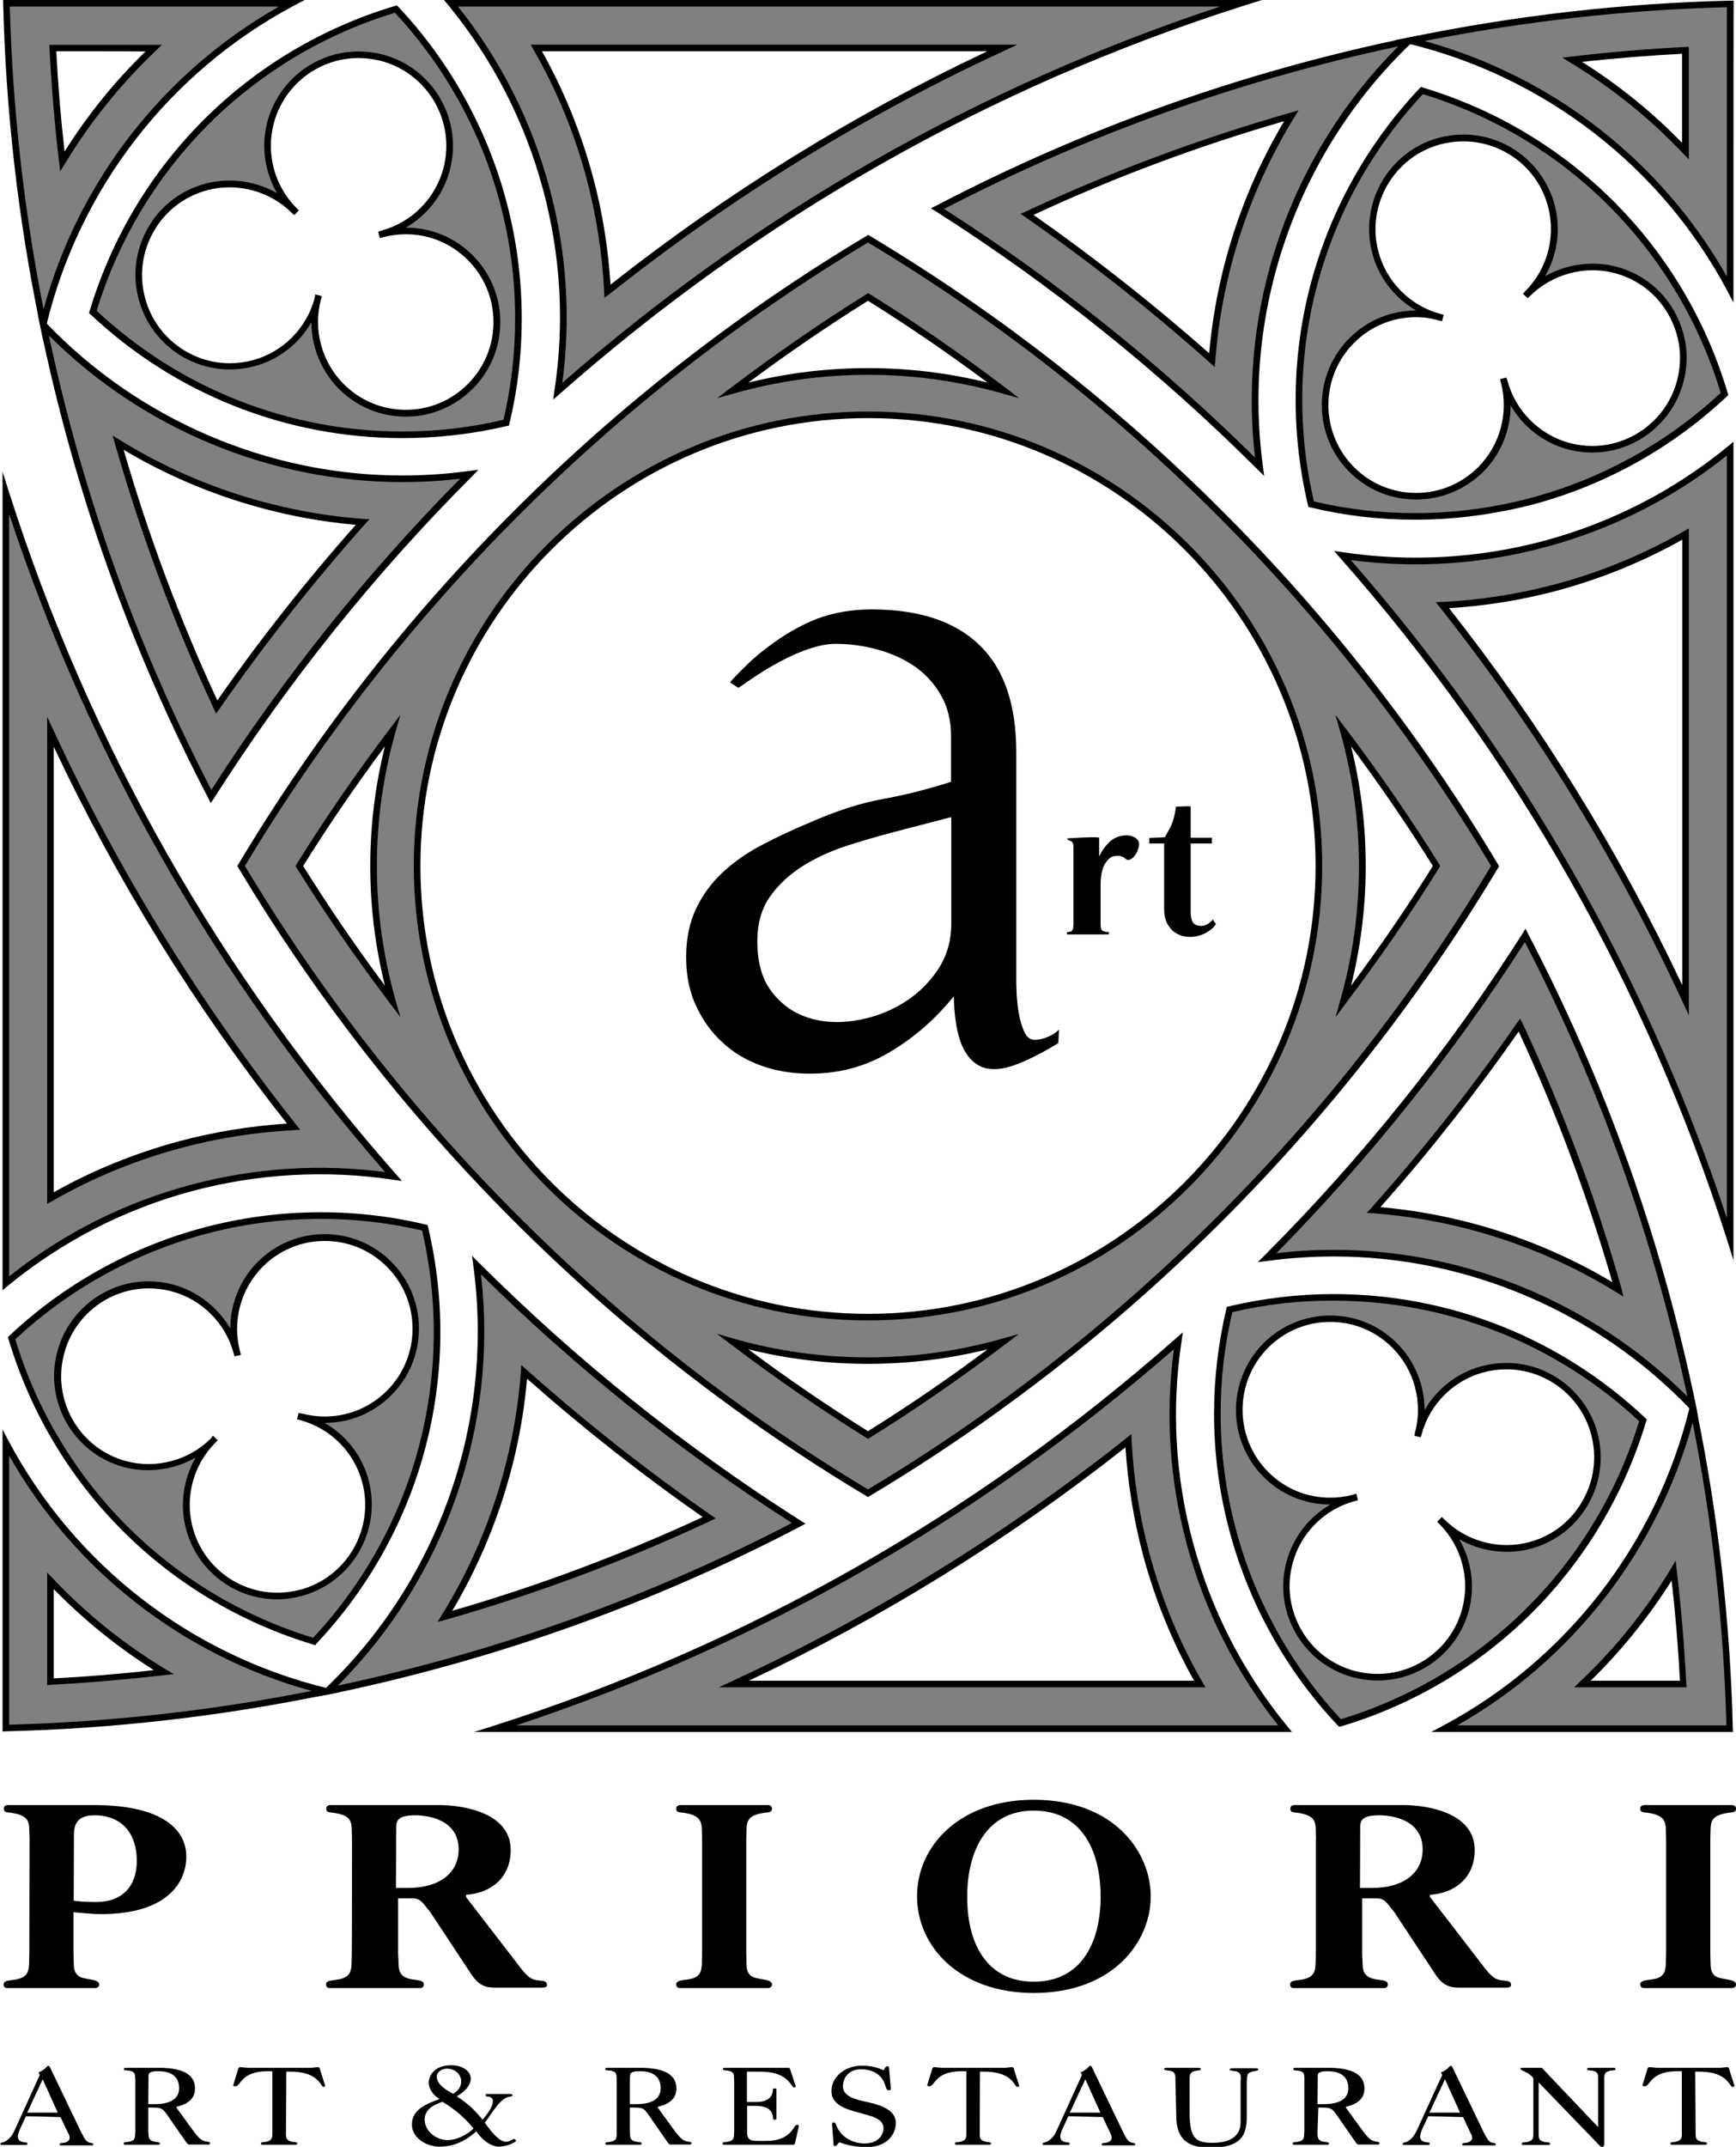
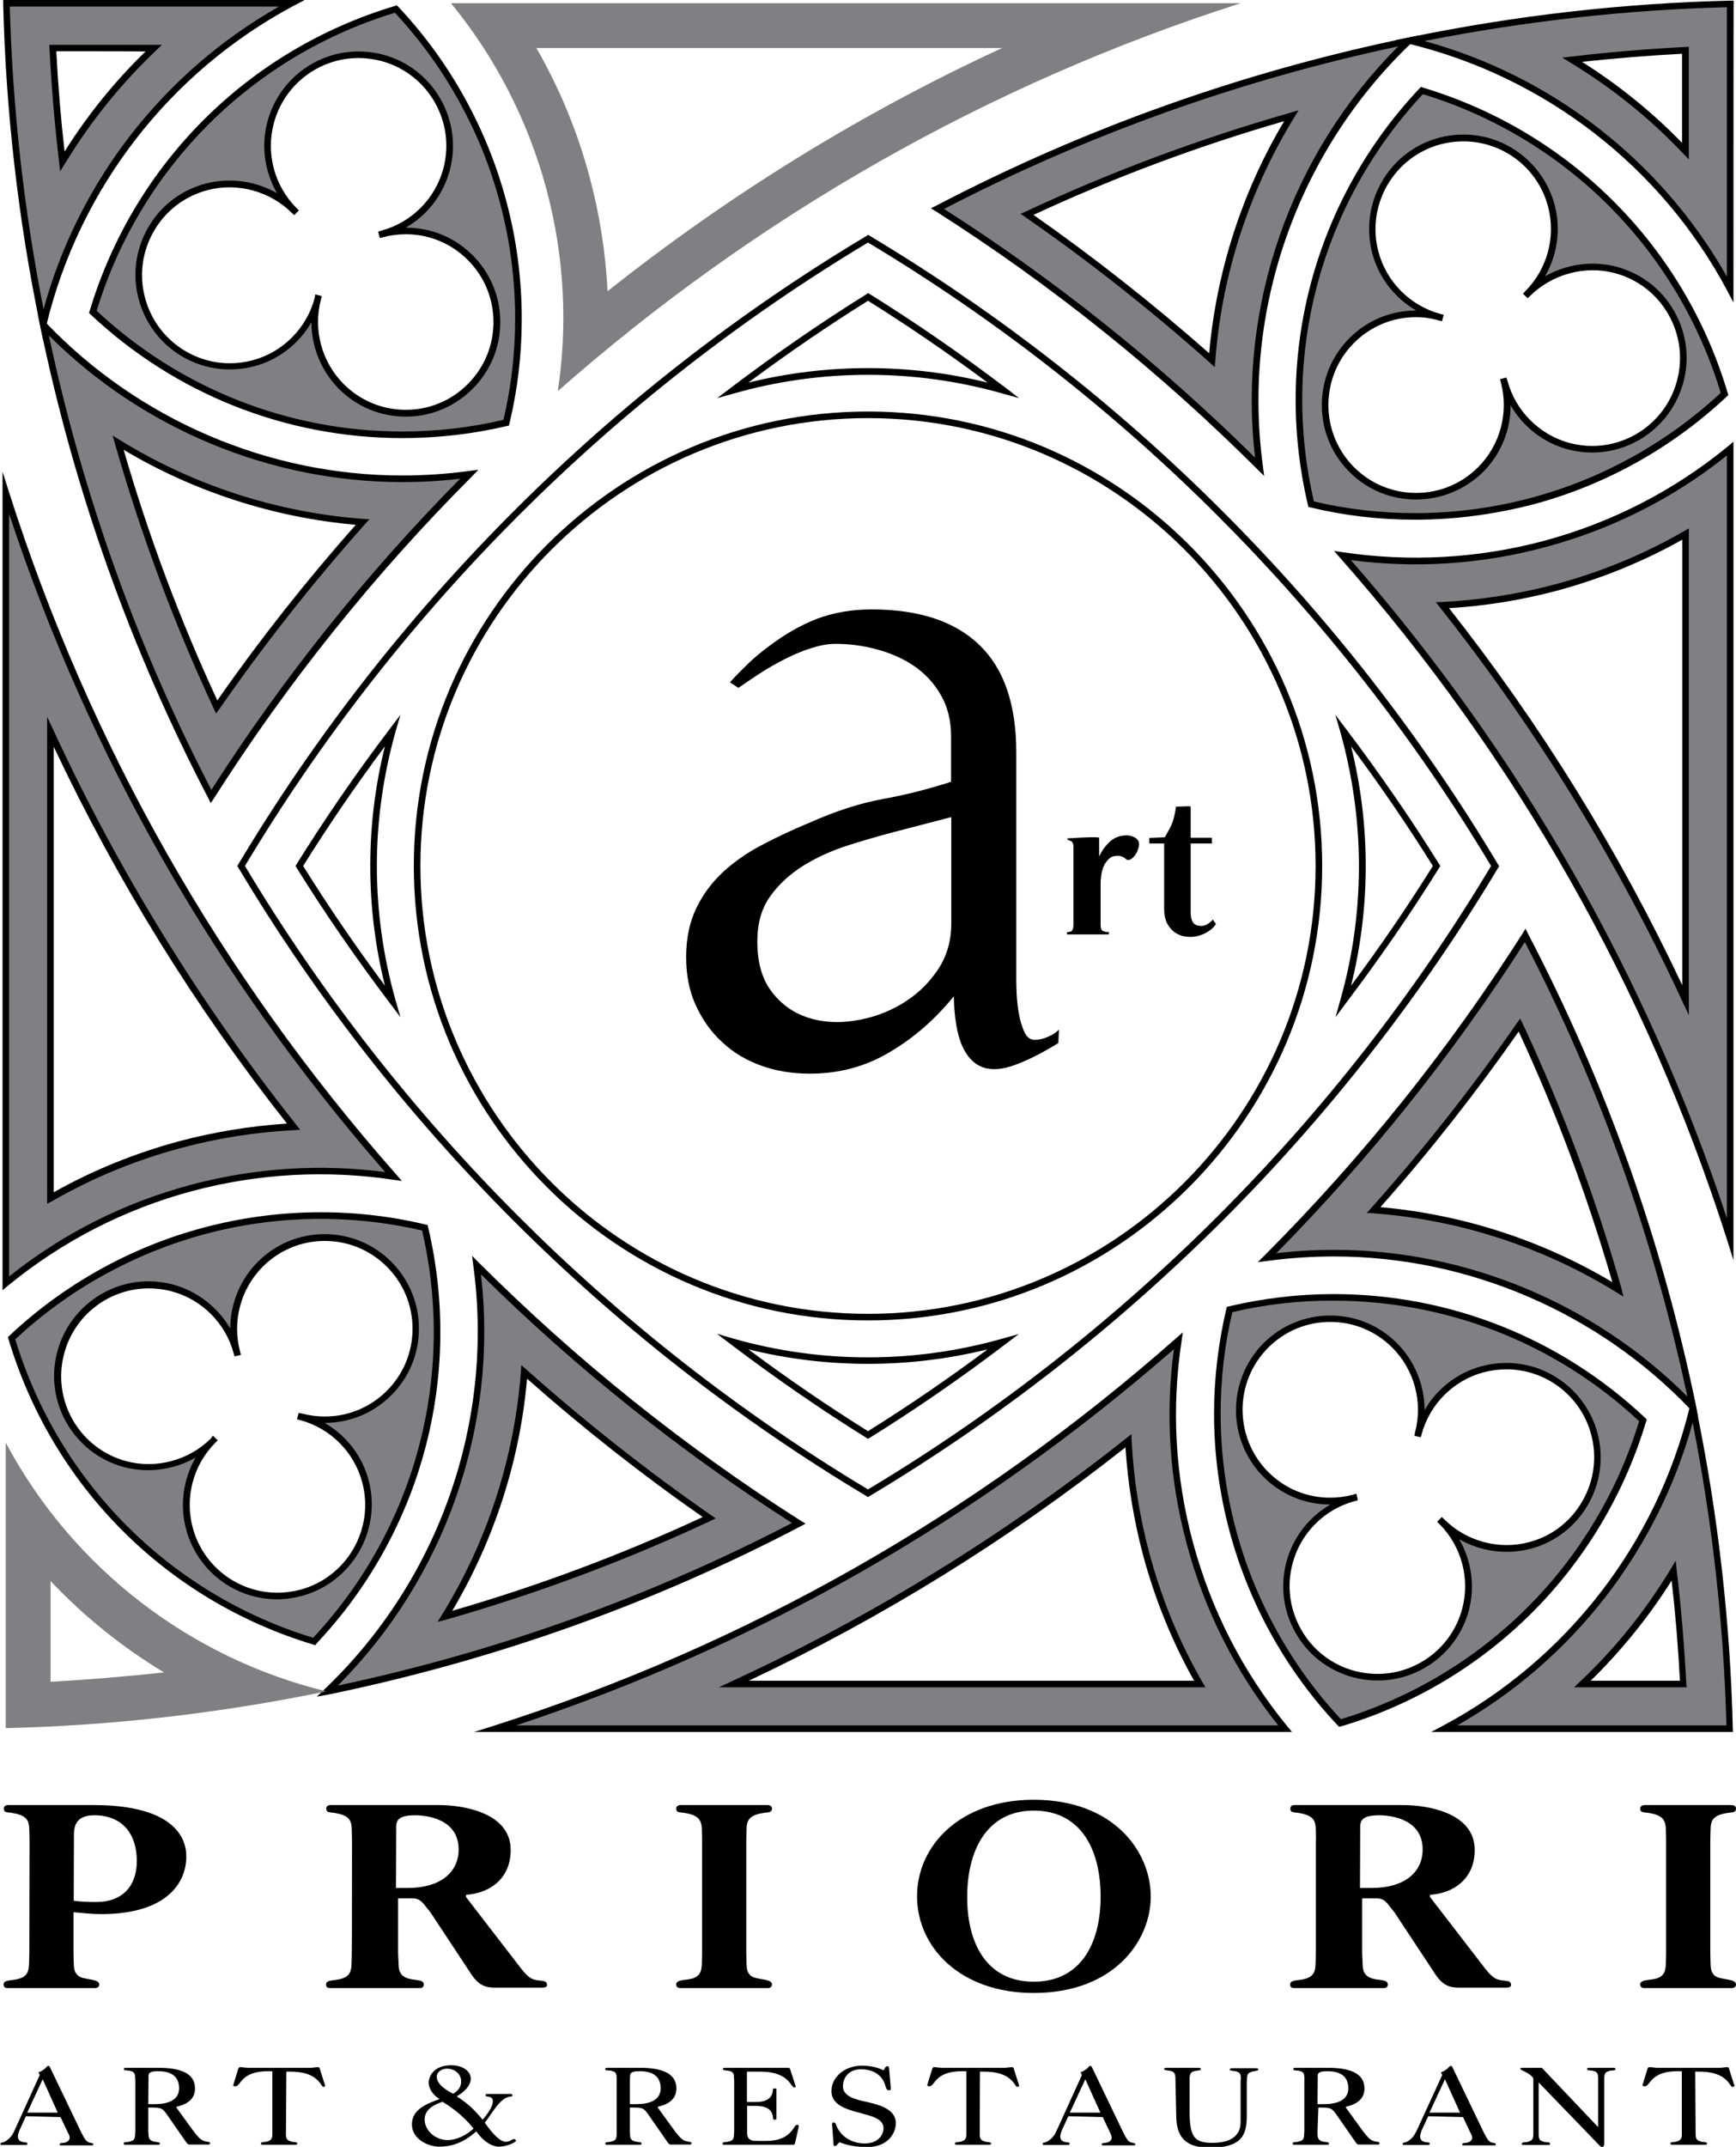
<svg xmlns="http://www.w3.org/2000/svg" version="1.1" x="0" y="0" width="81.72" height="101" viewBox="15.1 18.67 81.72 101" enable-background="new 15.104 18.666 81.718 101" xml:space="preserve">
  <path d="M16.49 105.22l-0.01-0.42c-0.01-0.48-0.07-0.75-0.95-0.86 -0.13-0.01-0.25-0.02-0.25-0.18 0-0.14 0.11-0.17 0.2-0.17h4.04c3.28 0 4.35 1.19 4.35 2.42 0 1.23-0.91 2.71-4.02 2.71 -0.42 0-0.94-0.06-1.29-0.09v1.94l0.01 0.42c0.01 0.26 0.01 0.44 0.19 0.61 0.24 0.24 1.01 0.13 1.01 0.43 0 0.14-0.14 0.17-0.19 0.17h-4.11c-0.1 0-0.2-0.02-0.2-0.17 0-0.26 0.45-0.15 0.81-0.3 0.37-0.14 0.38-0.44 0.39-0.74l0.01-0.42L16.49 105.22 16.49 105.22zM18.57 108.09c0.33 0.05 0.72 0.06 1.07 0.06 1.2 0 1.9-0.73 1.9-1.93 0-1.28-0.69-2.15-2-2.15 -1.01 0-0.96 0.69-0.96 1.09L18.57 108.09 18.57 108.09z" />
  <path d="M31.67 105.22l-0.01-0.42c-0.01-0.48-0.07-0.75-0.95-0.86 -0.13-0.01-0.25-0.02-0.25-0.18 0-0.14 0.11-0.17 0.2-0.17h5.13c1.02 0 3.35 0.32 3.35 2.11 0 1.41-1.06 2.05-2.1 2.11v0.11l2.59 3.36c0.43 0.55 0.6 0.53 0.92 0.57 0.18 0.02 0.3 0.04 0.3 0.2 0 0.12-0.13 0.13-0.3 0.13h-2.1c-0.44 0-0.79-0.06-1.17-0.64l-1.85-2.8c-0.07-0.12-0.13-0.18-0.26-0.34 -0.25-0.35-0.41-0.42-0.66-0.42h-0.67v2.59l0.02 0.42c0.01 0.26 0.01 0.44 0.18 0.61 0.35 0.32 1.01 0.11 1.01 0.43 0 0.14-0.11 0.17-0.19 0.17h-4.21c-0.1 0-0.2-0.02-0.2-0.17 0-0.26 0.45-0.15 0.81-0.3 0.37-0.14 0.38-0.44 0.39-0.74l0.01-0.42C31.67 110.57 31.67 105.22 31.67 105.22zM33.74 107.49h0.55c1.57 0 2.4-0.76 2.4-1.81 0-1.44-1.5-1.61-2.05-1.61 -0.95 0-0.89 0.36-0.89 0.7L33.74 107.49 33.74 107.49z" />
  <path d="M48.15 105.22l-0.01-0.42c-0.01-0.45-0.07-0.76-0.96-0.86 -0.12-0.01-0.25-0.02-0.25-0.18 0-0.14 0.14-0.17 0.2-0.17h4.11c0.04 0 0.2 0.01 0.2 0.17s-0.14 0.17-0.25 0.18c-0.88 0.1-0.94 0.38-0.95 0.86l-0.01 0.42v5.35l0.01 0.42c0.01 0.26 0.01 0.44 0.18 0.61 0.26 0.24 1.02 0.13 1.02 0.43 0 0.16-0.17 0.17-0.2 0.17h-4.11c-0.06 0-0.2-0.02-0.2-0.17 0-0.26 0.51-0.18 0.82-0.3 0.37-0.14 0.38-0.44 0.39-0.74l0.01-0.42L48.15 105.22 48.15 105.22z" />
  <path d="M63.76 103.34c3.77 0 5.51 2.44 5.51 4.55 0 2.1-1.74 4.54-5.51 4.54 -3.49 0-5.49-2.18-5.49-4.54C58.26 105.52 60.27 103.34 63.76 103.34M63.76 111.9c2.23 0 3.15-1.82 3.15-4 0-2.21-0.92-4.05-3.15-4.05 -2.18 0-3.13 1.84-3.13 4.05C60.62 110.08 61.54 111.9 63.76 111.9" />
  <path d="M77.05 105.22l-0.01-0.42c-0.01-0.48-0.07-0.75-0.95-0.86 -0.13-0.01-0.25-0.02-0.25-0.18 0-0.14 0.11-0.17 0.2-0.17h5.13c1.03 0 3.35 0.32 3.35 2.11 0 1.41-1.06 2.05-2.1 2.11v0.11l2.59 3.36c0.43 0.55 0.6 0.53 0.92 0.57 0.18 0.02 0.3 0.04 0.3 0.2 0 0.12-0.13 0.13-0.3 0.13h-2.1c-0.44 0-0.79-0.06-1.17-0.64l-1.85-2.8c-0.07-0.12-0.13-0.18-0.26-0.34 -0.25-0.35-0.4-0.42-0.66-0.42h-0.67v2.59l0.02 0.42c0.01 0.26 0.01 0.44 0.18 0.61 0.35 0.32 1.01 0.11 1.01 0.43 0 0.14-0.11 0.17-0.19 0.17h-4.21c-0.09 0-0.2-0.02-0.2-0.17 0-0.26 0.45-0.15 0.81-0.3 0.37-0.14 0.38-0.44 0.39-0.74l0.01-0.42V105.22zM79.12 107.49h0.55c1.57 0 2.4-0.76 2.4-1.81 0-1.44-1.5-1.61-2.05-1.61 -0.95 0-0.89 0.36-0.89 0.7L79.12 107.49 79.12 107.49z" />
  <path d="M93.53 105.22l-0.01-0.42c-0.01-0.45-0.07-0.76-0.96-0.86 -0.12-0.01-0.25-0.02-0.25-0.18 0-0.14 0.14-0.17 0.2-0.17h4.11c0.04 0 0.2 0.01 0.2 0.17s-0.14 0.17-0.25 0.18c-0.88 0.1-0.94 0.38-0.95 0.86l-0.01 0.42v5.35l0.01 0.42c0.01 0.26 0.01 0.44 0.18 0.61 0.26 0.24 1.02 0.13 1.02 0.43 0 0.16-0.17 0.17-0.2 0.17h-4.11c-0.06 0-0.2-0.02-0.2-0.17 0-0.26 0.51-0.18 0.82-0.3 0.37-0.14 0.38-0.44 0.39-0.74l0.01-0.42L93.53 105.22 93.53 105.22z" />
  <path d="M16.32 118.23l-0.3 0.65c-0.03 0.07-0.08 0.21-0.08 0.3 0 0.19 0.14 0.27 0.37 0.28 0.02 0 0.08 0 0.08 0.06 0 0.06-0.05 0.06-0.08 0.06h-1.15c-0.03 0-0.04-0.03-0.04-0.05 0-0.05 0.03-0.05 0.07-0.06 0.11-0.03 0.15-0.04 0.25-0.12 0.18-0.13 0.27-0.28 0.37-0.51l1.16-2.55 -0.05-0.11c0 0 0-0.02 0-0.02 0-0.01 0.02-0.01 0.05-0.02 0.04-0.01 0.05-0.02 0.08-0.04 0.02-0.01 0.03-0.01 0.05-0.03 0.06-0.04 0.11-0.06 0.19-0.16 0.02-0.01 0.04-0.05 0.09-0.05 0.04 0 0.06 0.04 0.07 0.06l1.48 3.08c0.07 0.13 0.14 0.28 0.23 0.38 0.09 0.08 0.14 0.09 0.25 0.11 0.06 0.01 0.08 0.02 0.08 0.05 0 0.03-0.01 0.06-0.04 0.06h-1.5c-0.03 0-0.04-0.03-0.04-0.05 0-0.05 0.06-0.06 0.09-0.06 0.32-0.01 0.38-0.17 0.38-0.25 0-0.09-0.05-0.18-0.08-0.23l-0.35-0.74L16.32 118.23 16.32 118.23zM17.11 116.49l-0.73 1.57h1.44L17.11 116.49z" />
  <path d="M22.08 118.93l0.01 0.16c0.01 0.16 0.03 0.32 0.38 0.35 0.08 0.01 0.16 0.01 0.16 0.08 0 0.05-0.07 0.05-0.11 0.05h-1.49c-0.04 0-0.11 0-0.11-0.05 0-0.07 0.08-0.07 0.15-0.08 0.1 0 0.11-0.01 0.17-0.03 0.12-0.04 0.21-0.05 0.22-0.32l0.01-0.16v-2.35l-0.01-0.17c0-0.25-0.1-0.28-0.22-0.31 -0.04-0.01-0.05-0.02-0.11-0.02 -0.04 0-0.05 0-0.07-0.01 -0.03 0-0.04 0-0.05 0 -0.01 0-0.08 0-0.08-0.07 0-0.05 0.07-0.05 0.11-0.05h1.53c0.95 0 1.71 0.22 1.71 0.97 0 0.25-0.08 0.69-0.87 0.86v0.05l0.66 0.91c0.46 0.64 0.54 0.63 0.75 0.68 0.08 0.02 0.17 0.01 0.17 0.08 0 0.03-0.03 0.06-0.05 0.06h-0.92c-0.08 0-0.12-0.06-0.17-0.13l-0.8-1.15c-0.29-0.42-0.32-0.46-0.78-0.46H22.08L22.08 118.93 22.08 118.93zM22.08 117.66h0.25c0.31 0 1.2-0.01 1.2-0.75 0-0.82-0.81-0.8-1.05-0.8 -0.39 0.01-0.39 0.13-0.39 0.25 0 0.08 0 0.08 0 0.13L22.08 117.66 22.08 117.66z" />
  <path d="M28.56 119.09c0 0.26 0.13 0.29 0.22 0.32 0.06 0.02 0.06 0.03 0.16 0.03 0.08 0.01 0.16 0.02 0.16 0.08 0 0.02-0.03 0.05-0.12 0.05h-1.48c-0.04 0-0.12 0-0.12-0.05 0-0.07 0.08-0.07 0.16-0.08 0.09 0 0.11-0.01 0.16-0.03 0.09-0.03 0.22-0.07 0.22-0.32v-2.98h-0.2c-1.3 0-1.27 0.71-1.54 0.71 -0.04 0-0.1-0.01-0.1-0.05 0 0 0-0.01 0-0.01l0.23-0.75c0.03-0.08 0.05-0.09 0.11-0.09 0.11 0 0.23 0.03 0.37 0.03h2.9c0.16 0 0.26-0.03 0.37-0.03 0.09 0 0.09 0.06 0.1 0.1l0.24 0.75c0 0 0.01 0.01 0.01 0.02 0 0.03-0.05 0.06-0.1 0.06 -0.02 0-0.04-0.04-0.09-0.11 -0.18-0.26-0.49-0.61-1.47-0.61h-0.17L28.56 119.09 28.56 119.09z" />
  <path d="M39.17 117.18c0.02 0 0.05 0.03 0.05 0.06 0 0.06-0.05 0.06-0.08 0.06 -0.35 0.03-0.62 0.39-0.86 0.73 -0.12 0.17-0.2 0.3-0.36 0.5 0.4 0.57 0.73 0.9 1 0.9 0.19 0 0.28-0.13 0.39-0.13 0.02 0 0.08 0.05 0.08 0.08 0 0.07-0.43 0.28-0.81 0.28 -0.11 0-0.58-0.04-1.06-0.72 -0.65 0.59-1.26 0.72-1.73 0.72 -0.6 0-1.3-0.4-1.3-1.04 0-0.71 0.66-0.96 1.3-1.2 -0.46-0.3-0.51-0.64-0.51-0.76 0-0.34 0.27-0.83 1.06-0.83 0.53 0 0.92 0.27 0.92 0.63 0 0.44-0.53 0.76-0.66 0.83 0.54 0.36 0.77 0.57 1.22 1.1 0.49-0.57 0.48-0.79 0.48-0.89 0-0.17-0.2-0.2-0.26-0.2 -0.05-0.01-0.08-0.01-0.08-0.07 0-0.05 0.04-0.05 0.06-0.05L39.17 117.18 39.17 117.18zM35.09 118.39c0 0.48 0.47 0.96 1.09 0.96 0.41 0 0.88-0.23 1.21-0.54 -0.53-0.68-1.19-1.1-1.46-1.26C35.44 117.71 35.09 117.95 35.09 118.39M36.81 116.58c0-0.3-0.27-0.59-0.67-0.59 -0.25 0-0.48 0.16-0.48 0.37 0 0.37 0.44 0.64 0.77 0.81C36.69 117.02 36.81 116.83 36.81 116.58" />
  <path d="M44.75 118.93l0.01 0.16c0 0.16 0.02 0.32 0.38 0.35 0.08 0.01 0.16 0.01 0.16 0.08 0 0.05-0.07 0.05-0.11 0.05h-1.49c-0.04 0-0.11 0-0.11-0.05 0-0.07 0.08-0.07 0.15-0.08 0.1 0 0.11-0.01 0.17-0.03 0.12-0.04 0.21-0.05 0.22-0.32l0-0.16v-2.35l0-0.17c-0.01-0.25-0.1-0.28-0.22-0.31 -0.04-0.01-0.05-0.02-0.12-0.02 -0.04 0-0.05 0-0.07-0.01 -0.03 0-0.04 0-0.06 0 -0.01 0-0.07 0-0.07-0.07 0-0.05 0.07-0.05 0.11-0.05h1.53c0.95 0 1.71 0.22 1.71 0.97 0 0.25-0.08 0.69-0.87 0.86v0.05l0.66 0.91c0.46 0.64 0.54 0.63 0.75 0.68 0.09 0.02 0.17 0.01 0.17 0.08 0 0.03-0.03 0.06-0.05 0.06h-0.92c-0.08 0-0.13-0.06-0.17-0.13l-0.8-1.15c-0.29-0.42-0.31-0.46-0.78-0.46H44.75L44.75 118.93 44.75 118.93zM44.75 117.66h0.25c0.31 0 1.2-0.01 1.2-0.75 0-0.82-0.81-0.8-1.05-0.8 -0.39 0.01-0.39 0.13-0.39 0.25 0 0.08-0.01 0.08-0.01 0.13L44.75 117.66 44.75 117.66z" />
  <path d="M50.26 117.56h0.3c0.26 0 0.49 0 0.7-0.14 0.19-0.13 0.22-0.33 0.22-0.41V117c0-0.08 0.06-0.08 0.09-0.08 0.07 0 0.08 0.03 0.08 0.05v1.37c0 0.03 0 0.05-0.08 0.05 -0.04 0.01-0.04 0-0.05-0.01 0 0 0 0-0.01-0.01 -0.01-0.01-0.02-0.01-0.02-0.04v-0.03c-0.01-0.12-0.04-0.22-0.1-0.3 -0.18-0.25-0.53-0.26-0.82-0.26h-0.3v1.14c0 0.18-0.01 0.35 0.13 0.44 0.11 0.08 0.27 0.07 0.64 0.07 0.39 0 0.95 0 1.35-0.5 0.1-0.12 0.14-0.26 0.24-0.26 0.03 0 0.07 0.02 0.07 0.06 0 0.01 0 0.02 0 0.03l-0.17 0.75c-0.02 0.1-0.05 0.1-0.11 0.1h-3.2c-0.04 0-0.11 0-0.11-0.05 0-0.07 0.08-0.07 0.15-0.08 0.1 0 0.11-0.01 0.17-0.03 0.12-0.04 0.21-0.05 0.22-0.32l0.01-0.16v-2.35l-0.01-0.17c0-0.25-0.1-0.28-0.21-0.31 -0.04-0.01-0.05-0.02-0.12-0.02 -0.04 0-0.05 0-0.07-0.01 -0.03-0.01-0.04-0.01-0.05-0.01 -0.01 0-0.07 0-0.07-0.06 0-0.05 0.07-0.05 0.11-0.05h2.96c0.09 0 0.09 0.06 0.11 0.11l0.24 0.74c0 0 0.01 0.01 0.01 0.02 0 0.02-0.03 0.05-0.04 0.05 -0.02 0.01-0.04 0.01-0.06 0 -0.02-0.01-0.04-0.04-0.11-0.12 -0.13-0.18-0.42-0.62-1.46-0.62H50.26L50.26 117.56 50.26 117.56z" />
  <path d="M56.76 115.95c0.07-0.1 0.18-0.1 0.19 0l0.08 0.91v0.07c0 0.03 0 0.08-0.08 0.08 -0.12 0-0.14-0.11-0.18-0.24 -0.03-0.11-0.23-0.75-1.14-0.75 -0.65 0-0.85 0.48-0.85 0.8 0 0.52 0.7 0.64 1.19 0.75 0.39 0.1 1.3 0.28 1.3 0.98 0 0.48-0.37 1.13-1.36 1.13 -0.26 0-0.83-0.03-1.29-0.23l-0.1 0.1c-0.05 0.05-0.06 0.07-0.07 0.07 -0.06 0.03-0.11 0-0.11-0.04v-0.02l-0.07-0.94c-0.01-0.08 0.04-0.1 0.07-0.1 0.08 0 0.11 0.08 0.12 0.12 0.27 0.7 0.95 0.87 1.33 0.87 0.69 0 0.9-0.44 0.9-0.72 0-0.41-0.49-0.54-0.79-0.63 -0.73-0.21-1.66-0.35-1.66-1.12 0-0.64 0.61-1.19 1.43-1.19 0.25 0 0.64 0.03 1.03 0.22L56.76 115.95z" />
  <path d="M61.22 119.09c0 0.26 0.13 0.29 0.22 0.32 0.06 0.02 0.06 0.03 0.16 0.03 0.08 0.01 0.16 0.02 0.16 0.08 0 0.02-0.03 0.05-0.12 0.05h-1.48c-0.04 0-0.11 0-0.11-0.05 0-0.07 0.08-0.07 0.16-0.08 0.09 0 0.11-0.01 0.16-0.03 0.09-0.03 0.22-0.07 0.22-0.32v-2.98h-0.2c-1.3 0-1.27 0.71-1.54 0.71 -0.04 0-0.1-0.01-0.1-0.05 0 0 0-0.01 0-0.01l0.23-0.75c0.03-0.08 0.05-0.09 0.11-0.09 0.11 0 0.23 0.03 0.37 0.03h2.9c0.16 0 0.26-0.03 0.37-0.03 0.09 0 0.09 0.06 0.1 0.1l0.24 0.75c0 0 0.01 0.01 0.01 0.02 0 0.03-0.05 0.06-0.11 0.06 -0.02 0-0.04-0.04-0.09-0.11 -0.18-0.26-0.49-0.61-1.47-0.61h-0.18L61.22 119.09 61.22 119.09z" />
  <path d="M65.39 118.23l-0.3 0.65c-0.03 0.07-0.08 0.21-0.08 0.3 0 0.19 0.14 0.27 0.37 0.28 0.02 0 0.07 0 0.07 0.06 0 0.06-0.05 0.06-0.08 0.06h-1.15c-0.02 0-0.04-0.03-0.04-0.05 0-0.05 0.03-0.05 0.07-0.06 0.11-0.03 0.15-0.04 0.25-0.12 0.18-0.13 0.27-0.28 0.37-0.51l1.16-2.55 -0.05-0.11c-0.01 0-0.01-0.02-0.01-0.02 0-0.01 0.02-0.01 0.05-0.02 0.04-0.01 0.05-0.02 0.08-0.04 0.02-0.01 0.03-0.01 0.05-0.03 0.06-0.04 0.11-0.06 0.19-0.16 0.02-0.01 0.04-0.05 0.09-0.05 0.04 0 0.06 0.04 0.07 0.06l1.48 3.08c0.07 0.13 0.14 0.28 0.23 0.38 0.09 0.08 0.14 0.09 0.25 0.11 0.05 0.01 0.08 0.02 0.08 0.05 0 0.03-0.01 0.06-0.04 0.06h-1.5c-0.03 0-0.04-0.03-0.04-0.05 0-0.05 0.06-0.06 0.09-0.06 0.32-0.01 0.38-0.17 0.38-0.25 0-0.09-0.05-0.18-0.07-0.23l-0.35-0.74L65.39 118.23 65.39 118.23zM66.19 116.49l-0.73 1.57h1.44L66.19 116.49z" />
  <path d="M70.43 116.41c0-0.26-0.14-0.29-0.22-0.31 -0.07-0.02-0.07-0.02-0.12-0.02 -0.04 0-0.04 0-0.06-0.01 -0.03-0.01-0.04-0.01-0.05-0.01 -0.07 0-0.08-0.04-0.08-0.06s0.02-0.05 0.12-0.05h1.49c0.1 0 0.12 0.03 0.12 0.05s-0.01 0.07-0.08 0.07c-0.02 0-0.03 0-0.06 0.01 -0.02 0-0.02 0-0.06 0.01 -0.12 0.01-0.33 0.03-0.33 0.34v1.6c0 1.22 0.26 1.45 1.08 1.45 1.26 0 1.32-0.71 1.32-0.99v-1.89l0.01-0.17c0.01-0.25-0.13-0.28-0.21-0.31 -0.05-0.01-0.06-0.02-0.12-0.02 -0.04 0-0.04 0-0.06-0.01 -0.04-0.01-0.04-0.01-0.05-0.01 -0.08 0-0.08-0.04-0.08-0.06 0-0.02 0.03-0.05 0.12-0.05h1.1c0.05 0 0.12 0 0.12 0.05 0 0.06-0.06 0.07-0.08 0.07 -0.02 0-0.03 0-0.05 0.01 -0.02 0-0.03 0-0.07 0.01 -0.07 0.01-0.08 0.01-0.11 0.03 -0.12 0.04-0.21 0.06-0.22 0.31l-0.01 0.17v1.62c0 0.89-0.26 1.47-1.74 1.47 -1.14 0-1.58-0.5-1.58-1.52L70.43 116.41 70.43 116.41z" />
  <path d="M77.12 118.93l0 0.16c0.01 0.16 0.03 0.32 0.38 0.35 0.08 0.01 0.16 0.01 0.16 0.08 0 0.05-0.07 0.05-0.11 0.05h-1.49c-0.04 0-0.11 0-0.11-0.05 0-0.07 0.07-0.07 0.15-0.08 0.1 0 0.11-0.01 0.17-0.03 0.12-0.04 0.21-0.05 0.22-0.32l0.01-0.16v-2.35l0-0.17c0-0.25-0.1-0.28-0.22-0.31 -0.04-0.01-0.05-0.02-0.11-0.02 -0.04 0-0.05 0-0.07-0.01 -0.03 0-0.04 0-0.05 0 -0.01 0-0.07 0-0.07-0.07 0-0.05 0.07-0.05 0.11-0.05h1.53c0.95 0 1.71 0.22 1.71 0.97 0 0.25-0.08 0.69-0.87 0.86v0.05l0.66 0.91c0.46 0.64 0.54 0.63 0.75 0.68 0.09 0.02 0.17 0.01 0.17 0.08 0 0.03-0.03 0.06-0.05 0.06h-0.92c-0.08 0-0.13-0.06-0.17-0.13l-0.8-1.15c-0.29-0.42-0.32-0.46-0.78-0.46h-0.16L77.12 118.93 77.12 118.93zM77.12 117.66h0.25c0.31 0 1.2-0.01 1.2-0.75 0-0.82-0.81-0.8-1.05-0.8 -0.39 0.01-0.39 0.13-0.39 0.25 0 0.08 0 0.08 0 0.13L77.12 117.66 77.12 117.66z" />
  <path d="M82.33 118.23l-0.3 0.65c-0.03 0.07-0.08 0.21-0.08 0.3 0 0.19 0.14 0.27 0.37 0.28 0.03 0 0.08 0 0.08 0.06 0 0.06-0.05 0.06-0.08 0.06h-1.15c-0.03 0-0.04-0.03-0.04-0.05 0-0.05 0.03-0.05 0.07-0.06 0.11-0.03 0.15-0.04 0.25-0.12 0.18-0.13 0.26-0.28 0.37-0.51l1.17-2.55 -0.05-0.11c0 0 0-0.02 0-0.02 0-0.01 0.02-0.01 0.05-0.02 0.04-0.01 0.05-0.02 0.08-0.04 0.02-0.01 0.03-0.01 0.05-0.03 0.06-0.04 0.11-0.06 0.19-0.16 0.02-0.01 0.04-0.05 0.09-0.05 0.04 0 0.06 0.04 0.07 0.06l1.48 3.08c0.07 0.13 0.14 0.28 0.23 0.38 0.09 0.08 0.14 0.09 0.25 0.11 0.06 0.01 0.08 0.02 0.08 0.05 0 0.03-0.01 0.06-0.04 0.06h-1.5c-0.03 0-0.04-0.03-0.04-0.05 0-0.05 0.06-0.06 0.09-0.06 0.32-0.01 0.38-0.17 0.38-0.25 0-0.09-0.05-0.18-0.08-0.23l-0.35-0.74L82.33 118.23 82.33 118.23zM83.12 116.49l-0.73 1.57h1.44L83.12 116.49z" />
  <path d="M90.33 118.74v-2.33c0-0.25-0.11-0.28-0.21-0.31 -0.04-0.01-0.05-0.02-0.11-0.02 -0.04 0-0.05 0-0.07-0.01 -0.03 0-0.04 0-0.05 0 -0.01 0-0.08 0-0.08-0.07 0-0.05 0.07-0.05 0.12-0.05h1.1c0.05 0 0.12 0 0.12 0.05 0 0.06-0.06 0.07-0.08 0.07 -0.02 0-0.03 0-0.06 0 -0.02 0.01-0.03 0.01-0.06 0.01 -0.06 0-0.08 0.01-0.12 0.03 -0.1 0.03-0.21 0.06-0.21 0.31v3.13c0 0.09-0.07 0.13-0.11 0.13 -0.02 0-0.08-0.04-0.1-0.06l-2.88-2.98v2.3l0 0.16c0.01 0.26 0.1 0.28 0.21 0.32 0.06 0.02 0.07 0.03 0.17 0.03 0.08 0 0.16 0.01 0.16 0.08 0 0.05-0.07 0.05-0.12 0.05h-1.11c-0.05 0-0.11 0-0.11-0.05 0-0.06 0.08-0.07 0.16-0.08 0.1 0 0.11-0.01 0.17-0.03 0.09-0.03 0.22-0.07 0.22-0.32v-2.65c-0.04-0.08-0.14-0.19-0.44-0.34 -0.12-0.05-0.17-0.08-0.17-0.12 0-0.01 0.01-0.04 0.05-0.04h0.96L90.33 118.74z" />
  <path d="M94.92 119.09c0 0.26 0.13 0.29 0.22 0.32 0.06 0.02 0.06 0.03 0.16 0.03 0.08 0.01 0.16 0.02 0.16 0.08 0 0.02-0.03 0.05-0.12 0.05H93.85c-0.04 0-0.12 0-0.12-0.05 0-0.07 0.08-0.07 0.16-0.08 0.09 0 0.11-0.01 0.16-0.03 0.09-0.03 0.22-0.07 0.22-0.32v-2.98h-0.2c-1.3 0-1.27 0.71-1.55 0.71 -0.04 0-0.1-0.01-0.1-0.05 0 0 0-0.01 0-0.01l0.23-0.75c0.02-0.08 0.05-0.09 0.11-0.09 0.11 0 0.23 0.03 0.37 0.03h2.9c0.16 0 0.26-0.03 0.37-0.03 0.09 0 0.09 0.06 0.1 0.1l0.24 0.75c0 0 0.01 0.01 0.01 0.02 0 0.03-0.05 0.06-0.11 0.06 -0.03 0-0.04-0.04-0.1-0.11 -0.18-0.26-0.49-0.61-1.47-0.61h-0.17L94.92 119.09 94.92 119.09z" />
  <path fill="#808083" d="M30.21 75.86c-1.85 0-3.7 0.25-5.5 0.73 -3.4 0.91-6.51 2.65-9.06 5.04 2.05 6.86 7.41 12.21 14.25 14.27 4.89-5.2 6.86-12.5 5.21-19.46C33.5 76.05 31.86 75.86 30.21 75.86L30.21 75.86zM33.41 78.14c1.68 1.68 1.68 4.39 0 6.07 -1.12 1.12-2.71 1.49-4.14 1.11l0 0.01c1.43 0.39 2.62 1.5 3.03 3.03 0.61 2.29-0.74 4.64-3.03 5.25 -2.29 0.61-4.64-0.74-5.25-3.03 -0.41-1.53 0.07-3.09 1.11-4.14l0 0c-1.05 1.05-2.61 1.52-4.14 1.11 -2.29-0.61-3.65-2.97-3.03-5.25 0.61-2.29 2.97-3.65 5.25-3.03 1.53 0.41 2.65 1.6 3.03 3.03l0.01 0c-0.38-1.43-0.01-3.02 1.11-4.14C29.02 76.47 31.73 76.47 33.41 78.14" />
  <path d="M29.94 96.07l-0.09-0.03c-6.92-2.08-12.28-7.45-14.35-14.37l-0.03-0.09 0.07-0.07c2.56-2.41 5.71-4.17 9.12-5.08 3.44-0.92 7.05-0.97 10.48-0.15l0.09 0.02 0.02 0.09c1.66 7.02-0.3 14.35-5.25 19.6L29.94 96.07zM15.82 81.68c2.05 6.74 7.28 11.98 14.02 14.04 4.81-5.15 6.72-12.3 5.13-19.16 -3.35-0.78-6.88-0.73-10.23 0.17C21.41 77.63 18.33 79.33 15.82 81.68M28.15 93.91c-2.01 0-3.77-1.35-4.29-3.3 -0.31-1.15-0.13-2.36 0.45-3.37 -1.01 0.58-2.24 0.75-3.37 0.45 -2.37-0.63-3.78-3.08-3.14-5.44 0.52-1.94 2.29-3.3 4.29-3.3 0.39 0 0.78 0.05 1.15 0.15 1.15 0.31 2.11 1.07 2.7 2.07 0-1.16 0.46-2.3 1.3-3.14 0.84-0.84 1.96-1.3 3.14-1.3s2.3 0.46 3.14 1.3c0.84 0.84 1.3 1.96 1.3 3.14 0 1.19-0.46 2.3-1.3 3.14 -0.84 0.84-1.95 1.3-3.14 1.3h0c1.01 0.58 1.77 1.55 2.07 2.69 0.63 2.37-0.78 4.81-3.14 5.45C28.93 93.85 28.54 93.91 28.15 93.91M25.12 86.21l0.23 0.22 -0.11 0.11c-1.04 1.04-1.45 2.57-1.07 3.99 0.48 1.81 2.12 3.07 3.99 3.07h0c0.36 0 0.72-0.05 1.07-0.14 2.2-0.59 3.51-2.86 2.92-5.06 -0.38-1.42-1.5-2.54-2.92-2.92l-0.15-0.04 0.08-0.3 0.15 0.03c0.35 0.09 0.71 0.14 1.08 0.14 1.1 0 2.14-0.43 2.92-1.21 0.78-0.78 1.21-1.82 1.21-2.92 0-1.1-0.43-2.14-1.21-2.92 -0.78-0.78-1.82-1.21-2.92-1.21 -1.1 0-2.14 0.43-2.92 1.21 -1.04 1.04-1.45 2.57-1.07 3.99l0.04 0.16 -0.3 0.07 -0.04-0.14c-0.38-1.42-1.5-2.54-2.92-2.92 -0.35-0.09-0.71-0.14-1.07-0.14 -1.87 0-3.51 1.26-3.99 3.07 -0.59 2.2 0.72 4.47 2.92 5.06 1.41 0.38 2.96-0.04 3.99-1.07L25.12 86.21z" />
-   <path fill="#808083" d="M26.45 59.41c7.24 12.11 17.4 22.27 29.51 29.51 12.11-7.24 22.27-17.4 29.51-29.51C78.23 47.3 68.07 37.14 55.96 29.9 43.85 37.14 33.69 47.3 26.45 59.41M33.57 65.77c-1.56-2.05-3.02-4.17-4.38-6.36 1.36-2.19 2.83-4.31 4.38-6.36 -0.57 2.02-0.89 4.15-0.89 6.36C32.69 61.62 33 63.75 33.57 65.77M55.96 86.18c-2.19-1.36-4.31-2.83-6.36-4.38 2.02 0.57 4.15 0.89 6.36 0.89 2.21 0 4.34-0.31 6.36-0.89C60.27 83.35 58.15 84.82 55.96 86.18M78.35 53.05c1.56 2.05 3.02 4.17 4.38 6.36 -1.36 2.19-2.83 4.31-4.38 6.36 0.57-2.02 0.89-4.15 0.89-6.36S78.92 55.07 78.35 53.05M55.96 32.64c2.19 1.36 4.31 2.83 6.36 4.38 -2.02-0.57-4.15-0.89-6.36-0.89s-4.34 0.31-6.36 0.89C51.65 35.47 53.77 34 55.96 32.64M55.96 38.19c11.72 0 21.22 9.5 21.22 21.22S67.68 80.63 55.96 80.63c-11.72 0-21.22-9.5-21.22-21.22S44.24 38.19 55.96 38.19" />
  <path d="M55.96 89.1l-0.08-0.05c-12.11-7.24-22.33-17.46-29.56-29.56l-0.05-0.08 0.05-0.08c7.24-12.1 17.46-22.33 29.57-29.56l0.08-0.05 0.08 0.05c12.1 7.24 22.33 17.46 29.57 29.57l0.05 0.08 -0.05 0.08C78.37 71.59 68.14 81.82 56.04 89.05L55.96 89.1zM26.63 59.41c7.19 12 17.33 22.14 29.33 29.33 12-7.19 22.14-17.33 29.33-29.33 -7.19-12-17.33-22.14-29.33-29.33C43.96 37.27 33.82 47.41 26.63 59.41M55.96 86.36l-0.08-0.05c-2.14-1.33-4.28-2.81-6.37-4.39l-0.66-0.5 0.79 0.23c4.12 1.17 8.51 1.17 12.63 0l0.79-0.22 -0.66 0.5c-2.08 1.58-4.23 3.06-6.37 4.39L55.96 86.36zM50.33 82.15c1.85 1.38 3.74 2.67 5.63 3.85 1.89-1.18 3.78-2.47 5.63-3.85C57.9 83.06 54.02 83.06 50.33 82.15M55.96 80.79c-11.79 0-21.38-9.59-21.38-21.38 0-11.79 9.59-21.38 21.38-21.38s21.38 9.59 21.38 21.38C77.34 71.2 67.75 80.79 55.96 80.79M55.96 38.34c-11.62 0-21.07 9.45-21.07 21.07s9.45 21.07 21.07 21.07c11.62 0 21.07-9.45 21.07-21.07S67.58 38.34 55.96 38.34M33.95 66.52l-0.5-0.66c-1.58-2.09-3.06-4.23-4.39-6.37l-0.05-0.08 0.05-0.08c1.33-2.14 2.81-4.29 4.39-6.37l0.5-0.66 -0.23 0.79c-0.58 2.06-0.88 4.19-0.88 6.32 0 2.13 0.3 4.26 0.88 6.32L33.95 66.52zM29.37 59.41c1.18 1.89 2.47 3.78 3.85 5.63 -0.46-1.85-0.69-3.73-0.69-5.63 0-1.89 0.23-3.78 0.69-5.63C31.84 55.63 30.55 57.52 29.37 59.41M77.97 66.52l0.22-0.79c0.59-2.06 0.88-4.19 0.88-6.32 0-2.13-0.3-4.25-0.88-6.32l-0.23-0.79 0.5 0.66c1.58 2.09 3.06 4.23 4.39 6.37l0.05 0.08 -0.05 0.08c-1.33 2.14-2.81 4.28-4.39 6.37L77.97 66.52zM78.7 53.78c0.46 1.85 0.69 3.73 0.69 5.63 0 1.89-0.23 3.78-0.69 5.63 1.38-1.85 2.67-3.74 3.85-5.63C81.37 57.52 80.08 55.63 78.7 53.78M63.07 37.4l-0.79-0.22c-4.12-1.17-8.51-1.17-12.63 0l-0.79 0.22 0.66-0.5c2.09-1.58 4.23-3.06 6.37-4.39l0.08-0.05 0.08 0.05c2.14 1.33 4.28 2.81 6.37 4.39L63.07 37.4zM55.96 32.82c-1.89 1.18-3.78 2.47-5.63 3.85 3.69-0.91 7.57-0.91 11.26 0C59.74 35.29 57.85 34 55.96 32.82" />
  <path fill="#808083" d="M70.57 81.75c-9.34 8.23-20.29 14.47-32.15 18.25h37.18c-2.04-2.49-3.6-5.43-4.49-8.74C70.24 88.05 70.1 84.83 70.57 81.75M49.65 97.89c6.61-3.05 12.82-6.88 18.58-11.44 0.09 1.8 0.37 3.6 0.84 5.35 0.58 2.15 1.42 4.19 2.51 6.09C71.58 97.89 49.65 97.89 49.65 97.89z" />
  <path d="M75.92 100.15H37.42l0.95-0.3c11.88-3.79 22.68-9.92 32.09-18.22l0.32-0.28 -0.06 0.42c-0.48 3.16-0.3 6.34 0.53 9.44 0.86 3.2 2.36 6.13 4.46 8.69L75.92 100.15zM39.4 99.84h35.87c-2.02-2.53-3.47-5.41-4.31-8.55 -0.81-3.01-1.01-6.09-0.6-9.15C61.23 90.11 50.82 96.06 39.4 99.84M71.85 98.05H48.94l0.64-0.3c6.58-3.04 12.82-6.88 18.54-11.42l0.24-0.19 0.01 0.3c0.09 1.79 0.37 3.58 0.84 5.32 0.57 2.13 1.41 4.17 2.5 6.06L71.85 98.05zM50.35 97.74h20.96c-1.04-1.85-1.84-3.83-2.4-5.9 -0.44-1.66-0.72-3.37-0.83-5.08C62.6 91.09 56.63 94.78 50.35 97.74" />
  <path fill="#808083" d="M37.53 78.19c1.03 7.57-1.72 14.98-7.02 20.04 7.72-1.59 15.19-4.24 22.19-7.89C47.16 86.82 42.09 82.74 37.53 78.19M39.78 83.21c2.77 2.47 5.68 4.76 8.71 6.87 -4.01 1.87-8.16 3.42-12.44 4.64C38.19 91.24 39.47 87.28 39.78 83.21" />
  <path d="M30.01 98.49l0.39-0.37c5.37-5.13 7.98-12.57 6.98-19.91l-0.06-0.46 0.33 0.33c4.6 4.59 9.69 8.67 15.14 12.13l0.23 0.14 -0.24 0.13c-6.97 3.65-14.45 6.31-22.22 7.91L30.01 98.49zM37.74 78.62c0.83 7.11-1.67 14.28-6.74 19.35 7.47-1.59 14.66-4.16 21.38-7.65C47.13 86.96 42.2 83.03 37.74 78.62M35.7 94.97l0.21-0.34c2.13-3.45 3.41-7.4 3.71-11.43l0.02-0.31 0.24 0.21c2.75 2.45 5.68 4.76 8.69 6.85l0.22 0.15 -0.24 0.12c-4 1.87-8.19 3.43-12.46 4.65L35.7 94.97zM39.91 83.53c-0.33 3.84-1.55 7.6-3.52 10.92 4.04-1.17 8-2.65 11.79-4.41C45.31 88.04 42.53 85.85 39.91 83.53" />
  <path fill="#808083" d="M92.45 85.48c-5.19-4.89-12.5-6.86-19.46-5.21 -0.38 1.61-0.57 3.25-0.57 4.9v0c0 1.85 0.25 3.7 0.73 5.5 0.91 3.4 2.65 6.51 5.04 9.06C85.04 97.68 90.39 92.32 92.45 85.48M84.09 94.39c-0.61 2.29-2.97 3.65-5.25 3.03 -2.29-0.61-3.65-2.96-3.03-5.25 0.41-1.53 1.6-2.64 3.03-3.03l0-0.01c-1.43 0.38-3.02 0.02-4.14-1.11 -1.67-1.67-1.67-4.39 0-6.07 1.68-1.67 4.39-1.67 6.07 0 1.12 1.12 1.49 2.71 1.11 4.14l0.01 0c0.39-1.43 1.5-2.62 3.03-3.03 2.29-0.61 4.64 0.75 5.25 3.03 0.61 2.29-0.74 4.64-3.03 5.25 -1.53 0.41-3.09-0.07-4.14-1.11l0 0C84.02 91.3 84.5 92.86 84.09 94.39" />
  <path d="M78.13 99.9l-0.07-0.07c-2.41-2.56-4.17-5.71-5.08-9.12 -0.49-1.82-0.73-3.68-0.73-5.54 0-1.66 0.2-3.32 0.58-4.93l0.02-0.09 0.09-0.02c1.61-0.38 3.27-0.58 4.93-0.58 5.48 0 10.69 2.07 14.68 5.83l0.07 0.07 -0.03 0.09c-2.08 6.92-7.45 12.29-14.37 14.35L78.13 99.9zM73.11 80.4c-0.37 1.56-0.55 3.17-0.55 4.77 0 1.84 0.24 3.67 0.72 5.46 0.89 3.33 2.6 6.41 4.94 8.92 6.74-2.05 11.98-7.28 14.04-14.02 -3.92-3.66-9.03-5.67-14.39-5.67C76.28 79.85 74.68 80.03 73.11 80.4M79.95 97.73c-0.39 0-0.77-0.05-1.15-0.15 -1.15-0.31-2.11-1.04-2.7-2.07 -0.59-1.03-0.75-2.22-0.44-3.37 0.31-1.15 1.06-2.11 2.07-2.69H77.72c-1.19 0-2.3-0.46-3.14-1.3 -1.73-1.73-1.73-4.55 0-6.29 0.84-0.84 1.96-1.3 3.14-1.3 1.19 0 2.3 0.46 3.14 1.3 0.84 0.84 1.3 1.98 1.3 3.15 0.58-1.01 1.55-1.77 2.7-2.07 0.38-0.1 0.77-0.15 1.15-0.15 2.01 0 3.77 1.36 4.29 3.3 0.63 2.37-0.78 4.81-3.14 5.44 -1.14 0.3-2.37 0.13-3.37-0.45 0.58 1.01 0.76 2.22 0.45 3.37C83.72 96.37 81.96 97.73 79.95 97.73M78.95 88.94l0.07 0.31 -0.15 0.04c-1.42 0.38-2.54 1.5-2.92 2.92 -0.29 1.07-0.14 2.18 0.41 3.14 0.55 0.96 1.44 1.64 2.51 1.93 0.35 0.09 0.71 0.14 1.07 0.14 1.87 0 3.51-1.26 3.99-3.06 0.38-1.42-0.03-2.95-1.07-3.99l-0.11-0.11 0.22-0.22 0.12 0.11c1.03 1.03 2.58 1.45 3.99 1.07 1.07-0.28 1.96-0.97 2.51-1.93 0.55-0.96 0.7-2.07 0.41-3.14 -0.48-1.8-2.12-3.06-3.99-3.06 -0.36 0-0.72 0.05-1.07 0.14 -1.42 0.38-2.54 1.5-2.92 2.92l-0.04 0.14 -0.3-0.07 0.03-0.16c0.38-1.42-0.03-2.95-1.07-3.99 -0.78-0.78-1.82-1.21-2.92-1.21 -1.1 0-2.14 0.43-2.92 1.21 -1.61 1.61-1.61 4.23 0 5.85 0.78 0.78 1.81 1.21 2.92 1.21 0.36 0 0.72-0.05 1.07-0.14L78.95 88.94z" />
  <path fill="#808083" d="M15.37 86.54v13.43c5.09-0.12 10.14-0.71 15.09-1.73C24.09 96.69 18.54 92.48 15.37 86.54M17.48 97.79v-4.74c1.58 1.67 3.37 3.11 5.34 4.3C21.04 97.54 19.26 97.69 17.48 97.79" />
-   <path d="M15.22 100.13V85.92l0.29 0.55c3.1 5.82 8.57 10.06 14.99 11.62l0.67 0.16 -0.68 0.14c-4.99 1.03-10.08 1.61-15.12 1.73L15.22 100.13zM15.53 87.15v12.66c4.75-0.13 9.54-0.66 14.24-1.59C23.74 96.57 18.61 92.58 15.53 87.15M17.32 97.95V92.65l0.27 0.28c1.57 1.66 3.35 3.09 5.3 4.27l0.39 0.23 -0.45 0.05c-1.78 0.2-3.57 0.36-5.34 0.45L17.32 97.95zM17.63 93.43v4.2c1.56-0.08 3.15-0.21 4.71-0.39C20.63 96.16 19.05 94.88 17.63 93.43" />
  <path fill="#808083" d="M41.36 37.07c9.34-8.23 20.29-14.47 32.15-18.25H36.33c2.04 2.49 3.6 5.44 4.49 8.74C41.68 30.77 41.82 33.99 41.36 37.07M62.27 20.93c-6.61 3.05-12.82 6.88-18.57 11.44 -0.09-1.8-0.37-3.6-0.84-5.35 -0.57-2.15-1.42-4.19-2.51-6.09C40.34 20.93 62.27 20.93 62.27 20.93z" />
-   <path d="M41.14 37.47l0.06-0.42c0.48-3.16 0.3-6.34-0.53-9.44 -0.86-3.2-2.36-6.13-4.46-8.69l-0.21-0.25h38.5l-0.95 0.3C61.67 22.76 50.87 28.89 41.46 37.19L41.14 37.47zM36.66 18.98c2.02 2.53 3.47 5.41 4.31 8.55 0.81 3.01 1.01 6.09 0.6 9.15 9.12-7.97 19.53-13.92 30.96-17.7H36.66zM43.55 32.68l-0.01-0.3c-0.09-1.79-0.37-3.58-0.83-5.32 -0.57-2.13-1.41-4.17-2.5-6.06l-0.13-0.23h22.91l-0.64 0.3c-6.58 3.04-12.82 6.88-18.54 11.42L43.55 32.68zM40.61 21.08c1.04 1.85 1.84 3.83 2.4 5.9 0.45 1.66 0.72 3.37 0.83 5.08 5.49-4.33 11.46-8.02 17.74-10.98C61.57 21.08 40.61 21.08 40.61 21.08z" />
  <path fill="#808083" d="M28.83 18.82h-13.43c0.13 5.09 0.71 10.14 1.73 15.09C18.68 27.54 22.89 21.99 28.83 18.82M18.03 26.26c-0.21-1.78-0.36-3.56-0.45-5.33h4.75C20.66 22.51 19.22 24.3 18.03 26.26" />
  <path d="M17.12 34.62l-0.14-0.68c-1.03-4.99-1.61-10.07-1.73-15.12l0-0.16h14.21l-0.55 0.29c-5.82 3.11-10.06 8.57-11.62 14.99L17.12 34.62zM15.56 18.98c0.13 4.75 0.66 9.54 1.59 14.24 1.65-6.03 5.65-11.16 11.08-14.24C28.22 18.98 15.56 18.98 15.56 18.98zM17.93 26.73l-0.05-0.45c-0.21-1.77-0.36-3.57-0.45-5.34l-0.01-0.16h5.3l-0.28 0.27c-1.65 1.57-3.09 3.35-4.27 5.3L17.93 26.73zM17.75 21.08c0.08 1.56 0.21 3.15 0.39 4.72 1.08-1.72 2.36-3.3 3.81-4.71C21.94 21.08 17.75 21.08 17.75 21.08z" />
  <path fill="#808083" d="M19.47 33.34c5.2 4.89 12.5 6.86 19.46 5.21 0.38-1.61 0.58-3.25 0.58-4.9v0c0-1.85-0.24-3.7-0.73-5.5 -0.91-3.4-2.65-6.51-5.04-9.06C26.88 21.14 21.53 26.5 19.47 33.34M27.83 24.43c0.61-2.29 2.97-3.65 5.25-3.03 2.29 0.61 3.65 2.97 3.03 5.25 -0.41 1.53-1.6 2.65-3.03 3.03l0 0.01c1.43-0.38 3.02-0.01 4.14 1.11 1.67 1.68 1.67 4.39 0 6.07 -1.68 1.68-4.39 1.68-6.07 0 -1.12-1.12-1.49-2.71-1.11-4.14l-0.01 0c-0.38 1.43-1.5 2.62-3.03 3.03 -2.29 0.61-4.64-0.74-5.25-3.03 -0.61-2.29 0.75-4.64 3.03-5.25 1.54-0.41 3.09 0.07 4.14 1.11l0 0C27.9 27.52 27.42 25.96 27.83 24.43" />
  <path d="M34.04 39.28L34.04 39.28c-5.47 0-10.69-2.07-14.68-5.82l-0.07-0.07 0.03-0.09c2.08-6.92 7.45-12.28 14.37-14.35l0.09-0.03 0.07 0.07c2.41 2.56 4.17 5.72 5.08 9.13 0.49 1.82 0.73 3.68 0.73 5.55 0 1.66-0.19 3.32-0.58 4.93l-0.02 0.09 -0.09 0.02C37.36 39.09 35.7 39.28 34.04 39.28M19.65 33.29c3.92 3.66 9.03 5.68 14.39 5.68 1.6 0 3.2-0.18 4.76-0.55 0.37-1.56 0.55-3.16 0.55-4.77 0-1.83-0.24-3.67-0.72-5.46 -0.89-3.33-2.6-6.41-4.94-8.92C26.95 21.32 21.71 26.55 19.65 33.29M34.2 38.27c-1.19 0-2.3-0.46-3.14-1.3 -0.84-0.84-1.3-1.98-1.3-3.14 -0.58 1.01-1.55 1.77-2.69 2.07 -0.38 0.1-0.77 0.15-1.15 0.15 -2.01 0-3.77-1.35-4.29-3.3 -0.31-1.15-0.15-2.34 0.44-3.37 0.59-1.03 1.55-1.76 2.7-2.07 1.14-0.3 2.37-0.13 3.37 0.45 -0.58-1.01-0.76-2.22-0.45-3.37 0.52-1.94 2.28-3.3 4.29-3.3 0.39 0 0.78 0.05 1.15 0.15 2.37 0.63 3.78 3.08 3.14 5.45 -0.31 1.15-1.06 2.11-2.07 2.69h0.01c1.19 0 2.3 0.46 3.14 1.3 0.84 0.84 1.3 1.96 1.3 3.14s-0.46 2.3-1.3 3.14C36.5 37.81 35.38 38.27 34.2 38.27M29.94 32.52l0.31 0.08 -0.04 0.15c-0.38 1.42 0.03 2.95 1.07 3.99 0.78 0.78 1.82 1.21 2.92 1.21 1.11 0 2.14-0.43 2.92-1.21 0.78-0.78 1.21-1.82 1.21-2.92 0-1.1-0.43-2.14-1.21-2.92 -0.78-0.78-1.81-1.21-2.92-1.21 -0.36 0-0.73 0.05-1.07 0.14l-0.15 0.04 -0.08-0.3 0.15-0.05c1.42-0.38 2.54-1.5 2.92-2.92 0.59-2.2-0.72-4.47-2.92-5.06 -0.35-0.09-0.71-0.14-1.07-0.14 -1.87 0-3.51 1.26-3.99 3.07 -0.38 1.42 0.03 2.95 1.07 3.99l0.11 0.11 -0.22 0.22 -0.11-0.1c-1.03-1.03-2.58-1.45-3.99-1.07 -1.07 0.29-1.96 0.97-2.51 1.93 -0.55 0.96-0.7 2.07-0.41 3.14 0.48 1.81 2.13 3.07 3.99 3.07h0c0.36 0 0.72-0.05 1.07-0.14 1.42-0.38 2.54-1.5 2.92-2.92L29.94 32.52z" />
  <path fill="#808083" d="M37.18 40.98c-7.57 1.03-14.98-1.72-20.04-7.02 1.59 7.72 4.24 15.19 7.89 22.18C28.55 50.61 32.63 45.54 37.18 40.98M32.16 43.23c-2.47 2.77-4.76 5.68-6.86 8.71 -1.87-4.01-3.43-8.17-4.64-12.44C24.14 41.64 28.09 42.92 32.16 43.23" />
  <path d="M25.02 56.45l-0.12-0.24c-3.64-6.97-6.31-14.45-7.91-22.22l-0.11-0.53 0.38 0.39c4.36 4.57 10.48 7.19 16.77 7.19 1.04 0 2.1-0.07 3.13-0.21l0.46-0.06 -0.32 0.33c-4.59 4.6-8.67 9.69-12.13 15.13L25.02 56.45zM17.4 34.45c1.59 7.47 4.16 14.66 7.65 21.38 3.36-5.25 7.3-10.18 11.71-14.64 -0.9 0.11-1.82 0.16-2.72 0.16C27.82 41.35 21.79 38.84 17.4 34.45M25.27 52.24l-0.11-0.24c-1.87-4-3.43-8.19-4.65-12.46l-0.11-0.38 0.34 0.21c3.45 2.13 7.4 3.41 11.44 3.71l0.31 0.02 -0.21 0.23c-2.45 2.75-4.76 5.68-6.85 8.69L25.27 52.24zM20.92 39.83c1.17 4.04 2.65 8 4.41 11.79 2-2.86 4.19-5.64 6.52-8.26C28 43.02 24.24 41.81 20.92 39.83" />
  <path fill="#808083" d="M33.62 74.01c-8.23-9.34-14.47-20.29-18.25-32.15V79.04c2.49-2.04 5.44-3.6 8.75-4.49C27.32 73.69 30.54 73.55 33.62 74.01M17.48 75.03V53.1c3.05 6.61 6.88 12.82 11.45 18.58 -1.8 0.09-3.6 0.37-5.35 0.84C21.42 73.09 19.38 73.93 17.48 75.03" />
  <path d="M15.22 79.37V40.86l0.3 0.95C19.31 53.7 25.44 64.5 33.74 73.91l0.28 0.32 -0.42-0.06c-3.14-0.47-6.36-0.29-9.44 0.53 -3.2 0.86-6.13 2.36-8.69 4.46L15.22 79.37zM15.53 42.85v35.87c2.53-2.02 5.41-3.47 8.55-4.31 2.99-0.8 6.1-1 9.15-0.6C25.26 64.68 19.31 54.27 15.53 42.85M17.32 75.3V52.39l0.3 0.64c3.04 6.58 6.88 12.82 11.42 18.55l0.19 0.24 -0.3 0.02c-1.79 0.09-3.58 0.37-5.32 0.84 -2.13 0.57-4.17 1.41-6.06 2.5L17.32 75.3zM17.63 53.8v20.96c1.85-1.04 3.83-1.84 5.9-2.4 1.66-0.44 3.37-0.72 5.08-0.83C24.28 66.05 20.59 60.08 17.63 53.8" />
  <path fill="#808083" d="M78.3 44.81c8.23 9.34 14.47 20.29 18.25 32.15V39.78c-2.49 2.04-5.43 3.6-8.74 4.49C84.6 45.13 81.38 45.27 78.3 44.81M94.44 43.79v21.93c-3.05-6.61-6.87-12.82-11.44-18.58 1.8-0.09 3.6-0.37 5.35-0.84C90.5 45.73 92.54 44.88 94.44 43.79" />
  <path d="M96.7 77.96L96.4 77c-3.79-11.88-9.92-22.68-18.22-32.09l-0.28-0.32 0.42 0.06c3.14 0.47 6.36 0.29 9.44-0.53 3.2-0.86 6.13-2.36 8.69-4.46l0.25-0.21C96.7 39.45 96.7 77.96 96.7 77.96zM78.69 45.02c7.97 9.12 13.92 19.53 17.7 30.96V40.1c-2.53 2.02-5.41 3.47-8.55 4.31C84.86 45.22 81.74 45.42 78.69 45.02M94.6 66.43l-0.3-0.64c-3.04-6.58-6.88-12.82-11.42-18.55l-0.19-0.24 0.3-0.01c1.79-0.09 3.58-0.37 5.32-0.83 2.13-0.57 4.17-1.41 6.06-2.5l0.23-0.13V66.43zM83.31 47.28c4.33 5.49 8.02 11.46 10.98 17.74V44.06c-1.85 1.04-3.83 1.84-5.9 2.4C86.73 46.9 85.02 47.18 83.31 47.28" />
  <path fill="#808083" d="M81.42 20.59c-7.72 1.59-15.19 4.24-22.18 7.9 5.53 3.51 10.6 7.6 15.16 12.15C73.36 33.06 76.12 25.64 81.42 20.59M63.44 28.75c4.01-1.87 8.16-3.42 12.44-4.64 -2.14 3.48-3.43 7.43-3.73 11.51C69.38 33.15 66.47 30.85 63.44 28.75" />
  <path d="M74.61 41.06l-0.33-0.32c-4.6-4.59-9.69-8.67-15.13-12.13l-0.23-0.14 0.24-0.12c6.97-3.64 14.45-6.31 22.23-7.91l0.53-0.11 -0.39 0.37c-5.37 5.13-7.98 12.57-6.98 19.91L74.61 41.06zM59.54 28.5C64.79 31.85 69.72 35.79 74.18 40.2c-0.83-7.11 1.67-14.28 6.74-19.35C73.46 22.44 66.27 25.01 59.54 28.5M72.28 35.94l-0.23-0.21c-2.75-2.45-5.67-4.76-8.69-6.85l-0.22-0.15 0.25-0.11c4-1.87 8.19-3.43 12.46-4.65l0.38-0.11 -0.21 0.34c-2.12 3.45-3.41 7.4-3.71 11.44L72.28 35.94zM63.75 28.78c2.86 2 5.64 4.19 8.27 6.51 0.34-3.84 1.55-7.6 3.53-10.92C71.5 25.54 67.54 27.02 63.75 28.78" />
  <path fill="#808083" d="M74.74 77.84c7.57-1.03 14.98 1.73 20.04 7.02 -1.59-7.72-4.24-15.19-7.89-22.18C83.38 68.21 79.29 73.28 74.74 77.84M79.76 75.59c2.47-2.76 4.76-5.67 6.87-8.7 1.87 4.01 3.42 8.16 4.64 12.44C87.79 77.18 83.83 75.9 79.76 75.59" />
  <path d="M95.04 85.36l-0.37-0.39c-4.36-4.57-10.48-7.19-16.77-7.19 -1.04 0-2.1 0.07-3.13 0.21l-0.46 0.06 0.33-0.33c4.59-4.6 8.67-9.69 12.13-15.13l0.14-0.23 0.12 0.24c3.65 6.97 6.31 14.45 7.91 22.22L95.04 85.36zM77.9 77.47c6.21 0 12.23 2.51 16.63 6.9 -1.59-7.47-4.16-14.66-7.65-21.38 -3.36 5.25-7.29 10.17-11.7 14.64C76.07 77.52 76.99 77.47 77.9 77.47M91.52 79.67l-0.34-0.21c-3.45-2.13-7.4-3.41-11.43-3.71l-0.31-0.02 0.21-0.23c2.45-2.75 4.76-5.67 6.85-8.69l0.16-0.22 0.12 0.24c1.87 4 3.44 8.19 4.65 12.46L91.52 79.67zM80.08 75.46c3.84 0.34 7.6 1.55 10.92 3.53 -1.17-4.04-2.65-8-4.41-11.79C84.59 70.06 82.41 72.84 80.08 75.46" />
  <path fill="#808083" d="M81.71 42.96c1.85 0 3.7-0.24 5.5-0.73 3.4-0.91 6.51-2.65 9.06-5.04 -2.05-6.86-7.41-12.21-14.25-14.27 -4.89 5.2-6.86 12.5-5.21 19.46C78.42 42.77 80.07 42.96 81.71 42.96L81.71 42.96zM78.73 34.69c1.12-1.12 2.71-1.49 4.14-1.11l0-0.01c-1.43-0.38-2.62-1.5-3.03-3.03 -0.61-2.29 0.75-4.64 3.03-5.25 2.29-0.61 4.64 0.75 5.25 3.03 0.41 1.53-0.07 3.09-1.11 4.14l0 0.01c1.05-1.05 2.61-1.52 4.14-1.11 2.29 0.61 3.65 2.97 3.03 5.25 -0.61 2.29-2.96 3.65-5.25 3.03 -1.53-0.41-2.64-1.6-3.03-3.03l-0.01 0c0.38 1.43 0.02 3.02-1.11 4.14 -1.68 1.68-4.39 1.68-6.07 0C77.05 39.08 77.05 36.36 78.73 34.69" />
  <path d="M81.71 43.12c-1.66 0-3.32-0.19-4.93-0.58l-0.09-0.02 -0.02-0.09c-1.66-7.02 0.3-14.35 5.25-19.6l0.07-0.07 0.09 0.03c6.92 2.08 12.29 7.45 14.35 14.37l0.03 0.09 -0.07 0.07c-2.56 2.41-5.71 4.17-9.12 5.08C85.44 42.87 83.58 43.12 81.71 43.12M76.95 42.26c1.56 0.37 3.17 0.55 4.77 0.55l0 0c1.83 0 3.67-0.24 5.46-0.72 3.33-0.89 6.41-2.6 8.92-4.94C94.05 30.4 88.82 25.16 82.08 23.1 77.27 28.25 75.36 35.4 76.95 42.26M81.76 42.17c-1.19 0-2.3-0.46-3.14-1.3 -1.73-1.73-1.73-4.55 0-6.29 0.84-0.84 1.95-1.3 3.14-1.3h0.01c-1.01-0.58-1.77-1.55-2.07-2.69 -0.63-2.37 0.78-4.81 3.14-5.44 0.38-0.1 0.77-0.15 1.15-0.15 2.01 0 3.77 1.36 4.29 3.3 0.31 1.15 0.13 2.36-0.45 3.37 1.01-0.58 2.24-0.75 3.37-0.45 1.15 0.31 2.11 1.04 2.7 2.07 0.59 1.03 0.75 2.23 0.44 3.37 -0.52 1.94-2.28 3.3-4.29 3.3 -0.39 0-0.77-0.05-1.15-0.15 -1.15-0.31-2.11-1.07-2.69-2.07 0 1.17-0.46 2.3-1.3 3.14C84.07 41.7 82.95 42.17 81.76 42.17M81.76 33.59c-1.1 0-2.14 0.43-2.92 1.21 -1.61 1.61-1.61 4.24 0 5.85 0.78 0.78 1.82 1.21 2.92 1.21 1.1 0 2.14-0.43 2.92-1.21 1.04-1.04 1.45-2.57 1.07-3.99l-0.04-0.15 0.3-0.08 0.05 0.15c0.38 1.42 1.5 2.54 2.92 2.93 0.35 0.09 0.71 0.14 1.07 0.14 1.87 0 3.51-1.26 3.99-3.06 0.29-1.07 0.14-2.18-0.41-3.14 -0.55-0.96-1.44-1.64-2.51-1.93 -1.41-0.38-2.96 0.05-3.99 1.07l-0.11 0.11 -0.23-0.21 0.11-0.12c1.04-1.04 1.45-2.57 1.07-3.99 -0.48-1.81-2.12-3.06-3.99-3.06 -0.36 0-0.72 0.05-1.07 0.14 -2.2 0.59-3.51 2.86-2.92 5.06 0.38 1.42 1.5 2.54 2.92 2.92l0.15 0.04 -0.08 0.3 -0.15-0.03C82.48 33.64 82.12 33.59 81.76 33.59" />
  <path fill="#808083" d="M83.09 100h13.43c-0.12-5.09-0.71-10.14-1.73-15.09C93.24 91.28 89.03 96.83 83.09 100M93.89 92.56c0.2 1.78 0.35 3.56 0.44 5.33H89.59C91.26 96.31 92.7 94.52 93.89 92.56" />
  <path d="M96.68 100.15H82.47l0.55-0.29c5.82-3.1 10.06-8.57 11.62-14.99l0.16-0.67 0.14 0.68c1.03 4.99 1.61 10.08 1.73 15.12L96.68 100.15zM83.7 99.84h12.67c-0.13-4.75-0.66-9.53-1.59-14.24C93.12 91.63 89.13 96.76 83.7 99.84M94.5 98.05H89.2l0.28-0.27c1.66-1.56 3.09-3.35 4.27-5.3l0.23-0.39 0.05 0.45c0.21 1.78 0.36 3.58 0.45 5.35L94.5 98.05zM89.98 97.74h4.2c-0.08-1.56-0.21-3.14-0.39-4.71C92.71 94.74 91.43 96.32 89.98 97.74" />
  <path fill="#808083" d="M96.55 32.28V18.85c-5.09 0.13-10.14 0.71-15.09 1.73C87.83 22.13 93.38 26.34 96.55 32.28M94.44 25.78c-1.58-1.66-3.37-3.11-5.33-4.3 1.78-0.21 3.56-0.35 5.33-0.45V25.78z" />
  <path d="M96.7 32.9l-0.29-0.55c-3.1-5.82-8.57-10.06-14.99-11.62l-0.67-0.16 0.68-0.14c4.99-1.03 10.07-1.61 15.12-1.73l0.16 0C96.7 18.69 96.7 32.9 96.7 32.9zM82.15 20.6c6.03 1.65 11.16 5.65 14.24 11.08V19.01C91.64 19.13 86.86 19.67 82.15 20.6M94.6 26.17l-0.27-0.28c-1.56-1.65-3.35-3.09-5.3-4.27l-0.39-0.24 0.45-0.05c1.78-0.21 3.58-0.36 5.35-0.45l0.16-0.01C94.6 20.87 94.6 26.17 94.6 26.17zM89.57 21.58c1.72 1.08 3.3 2.36 4.71 3.81v-4.19C92.73 21.28 91.14 21.41 89.57 21.58" />
  <path d="M67.29 62.63h-1.96v-0.11c0.13 0 0.21-0.03 0.24-0.08 0.04-0.05 0.06-0.14 0.06-0.27v-3.61c0-0.03 0-0.06 0-0.09 0-0.04-0.01-0.07-0.02-0.11 -0.01-0.03-0.03-0.06-0.05-0.09 -0.02-0.02-0.05-0.04-0.08-0.04l-0.13-0.06V58.11c0.25-0.01 0.49-0.03 0.74-0.04 0.25-0.01 0.5-0.02 0.75 0v0.9c0.12-0.27 0.29-0.5 0.5-0.7 0.22-0.2 0.48-0.3 0.8-0.3 0.13 0 0.25 0.03 0.38 0.1 0.13 0.07 0.2 0.18 0.2 0.32 0 0.07-0.02 0.15-0.05 0.24 -0.03 0.09-0.07 0.18-0.13 0.26s-0.12 0.15-0.19 0.19c-0.07 0.05-0.14 0.06-0.22 0.03 -0.12-0.12-0.26-0.18-0.42-0.18 -0.16 0-0.29 0.04-0.39 0.13 -0.1 0.09-0.18 0.19-0.24 0.31 -0.06 0.12-0.1 0.26-0.13 0.41 -0.02 0.15-0.04 0.28-0.04 0.4v2c0 0.15 0.03 0.25 0.1 0.28 0.07 0.04 0.17 0.06 0.29 0.06L67.29 62.63 67.29 62.63z" />
  <path d="M72.34 62.14c-0.09 0.14-0.22 0.27-0.38 0.36 -0.16 0.1-0.32 0.17-0.5 0.21 -0.18 0.04-0.36 0.05-0.55 0.02 -0.18-0.02-0.35-0.09-0.5-0.19 -0.15-0.1-0.27-0.25-0.37-0.43 -0.09-0.18-0.14-0.42-0.14-0.7v-3.06h-0.7v-0.26l0.73-0.03c0.01-0.01 0.03-0.05 0.07-0.12 0.04-0.07 0.09-0.16 0.15-0.27 0.06-0.11 0.1-0.21 0.14-0.3 0.03-0.09 0.06-0.19 0.09-0.32 0.03-0.13 0.05-0.23 0.06-0.3 0.01-0.07 0.02-0.12 0.02-0.13l0.57-0.02 0.12 0.01v1.47h1v0.27h-1v3.26c0 0.18 0.03 0.32 0.1 0.44 0.07 0.12 0.2 0.18 0.4 0.18 0.1 0 0.2-0.03 0.3-0.09 0.1-0.06 0.18-0.13 0.24-0.21L72.34 62.14z" />
  <path d="M64.92 67.74c-0.76 0.47-1.44 0.81-2.04 1.03 -0.6 0.22-1.11 0.26-1.52 0.11 -0.41-0.15-0.73-0.48-0.97-1.01 -0.23-0.53-0.37-1.3-0.39-2.33 -0.85 1.05-1.84 1.93-2.99 2.61 -1.14 0.69-2.4 1.03-3.78 1.03 -0.82 0-1.58-0.12-2.28-0.37 -0.7-0.25-1.32-0.61-1.84-1.1 -0.53-0.48-0.94-1.06-1.25-1.73 -0.31-0.67-0.46-1.43-0.46-2.28 0-0.88 0.16-1.65 0.48-2.31 0.32-0.66 0.75-1.23 1.27-1.71 0.53-0.48 1.14-0.91 1.84-1.27 0.7-0.37 1.43-0.71 2.2-1.03 1.26-0.56 2.42-0.93 3.47-1.12 1.05-0.19 2.12-0.46 3.21-0.81v-2.15c0-0.73-0.16-1.38-0.48-1.93 -0.32-0.56-0.74-1.01-1.25-1.36 -0.51-0.35-1.1-0.61-1.76-0.79 -0.66-0.18-1.31-0.26-1.95-0.26 -0.35 0-0.73 0.07-1.14 0.2 -0.41 0.13-0.82 0.3-1.23 0.51 -0.41 0.21-0.81 0.43-1.19 0.68 -0.38 0.25-0.72 0.48-1.01 0.68l-0.4-0.26c0.29-0.32 0.59-0.62 0.88-0.9 0.29-0.28 0.6-0.53 0.92-0.77 0.76-0.58 1.53-1.02 2.3-1.32 0.78-0.29 1.63-0.44 2.57-0.44 2.23 0 3.92 0.56 5.07 1.67 1.16 1.11 1.74 2.8 1.74 5.05v10.76c0 0.15 0.01 0.37 0.02 0.66 0.02 0.29 0.05 0.6 0.11 0.92 0.06 0.32 0.15 0.6 0.26 0.84 0.12 0.24 0.28 0.35 0.48 0.35 0.17 0 0.37-0.04 0.59-0.13 0.22-0.09 0.4-0.2 0.55-0.35L64.92 67.74zM57.15 57.82c-0.67 0.18-1.38 0.38-2.13 0.62 -0.75 0.24-1.44 0.55-2.08 0.94 -0.64 0.4-1.17 0.88-1.58 1.45 -0.41 0.57-0.61 1.28-0.61 2.13 0 1 0.23 1.79 0.68 2.37 0.45 0.59 1.02 0.99 1.69 1.21 0.67 0.22 1.41 0.27 2.19 0.15 0.79-0.12 1.52-0.37 2.2-0.77 0.67-0.39 1.24-0.91 1.69-1.56 0.45-0.64 0.68-1.39 0.68-2.24v-5.01L57.15 57.82z" />
</svg>